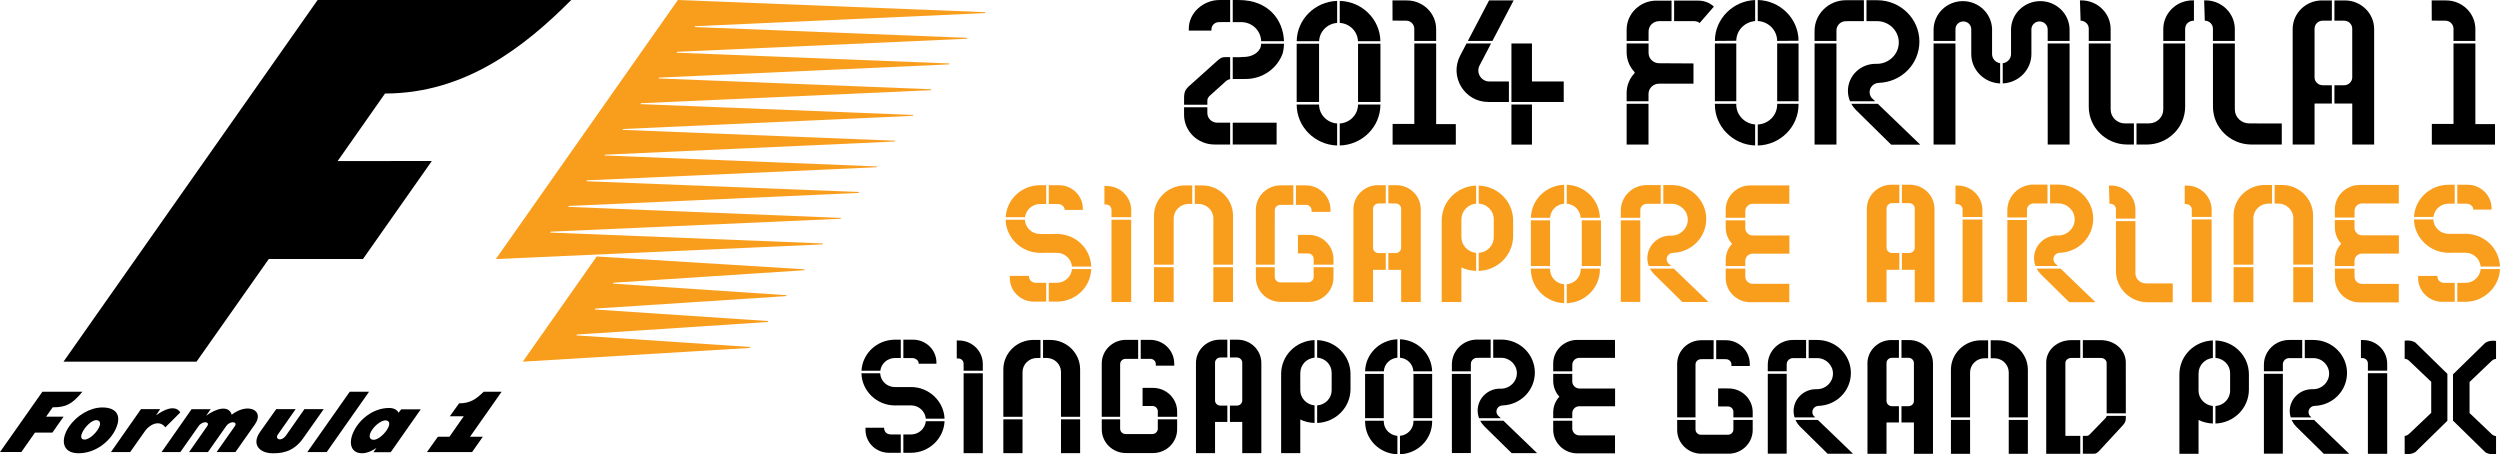
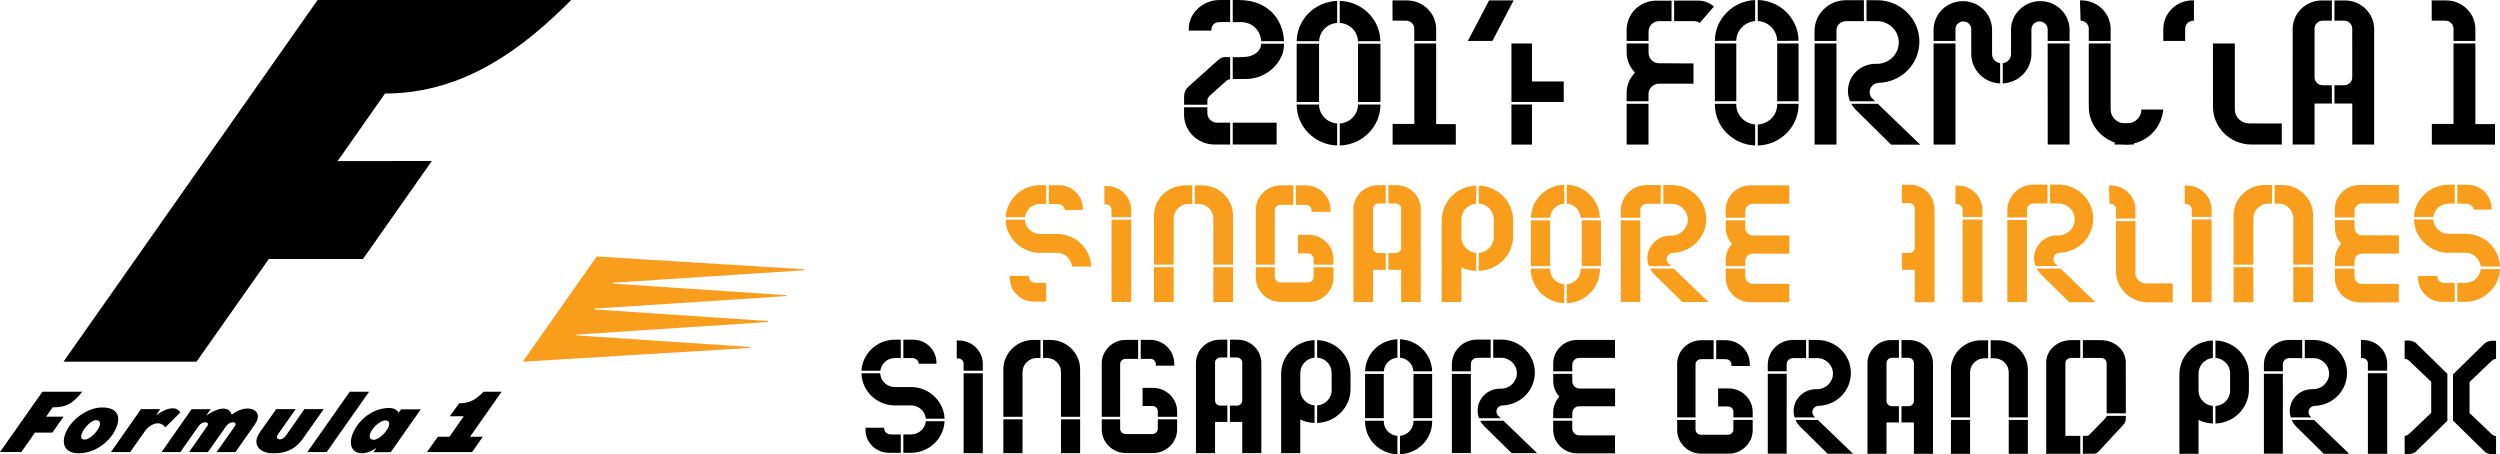
<svg xmlns="http://www.w3.org/2000/svg" id="Layer_1" version="1.1" viewBox="0 0 1088.268 197.76">
  <defs>
    <style>
      .st0 {
        fill: #f99d1c;
      }
    </style>
  </defs>
  <path d="M248.658.002c-20.538,20.643-46.424,40.705-81.053,40.705l-20.643,29.421,41.02-.049-29.967,42.658h-40.992l-31.479,44.702H27.64L138.254.009l110.404-.007Z" />
  <polygon class="st0" points="250.851 146.009 326.654 151.042 326.374 151.455 227.562 157.44 259.748 111.646 350.328 117.239 350.048 117.638 267.077 123.056 266.734 123.462 342.453 128.495 342.173 128.901 259.09 134.319 258.859 134.732 334.508 139.758 334.2 140.178 251.145 145.617 250.851 146.009" />
-   <polygon class="st0" points="428.747 5.705 302.62 11.396 302.361 11.774 421.173 16.478 420.906 16.863 294.788 22.547 294.507 22.946 413.346 27.636 413.053 28.028 286.899 33.775 286.632 34.153 405.45 38.857 405.171 39.263 279.065 44.926 278.779 45.325 397.603 50.043 397.323 50.421 271.183 56.154 270.918 56.532 389.693 61.25 389.462 61.607 263.329 67.333 263.084 67.676 381.818 72.457 381.601 72.8 255.419 78.491 255.251 78.897 374.021 83.587 373.755 83.972 247.636 89.649 247.356 90.062 366.111 94.857 365.844 95.235 239.781 100.835 239.508 101.234 358.271 105.98 357.983 106.386 215.841 112.77 295.082 0 429.019 5.306 428.747 5.705" />
  <path d="M204.611,190.105h5.579l-4.683,6.671h-19.642l4.753-6.671h5.04l6.216-8.904h-6.069l4.046-5.628c4.746,0,7.371-1.764,10.675-5.04h7.833l-13.748,19.572Z" />
  <polygon points="142.219 196.776 133.791 196.776 152.236 170.533 160.65 170.533 142.219 196.776" />
  <path d="M120.92,189.191c-1.344,1.918,1.491,3.353,3.633.294.658-.959,7.966-11.382,7.966-11.382h8.393s-7.119,10.115-9.03,12.803c-4.578,6.447-10.339,6.398-13.356,6.398-5.096,0-9.303-3.549-5.362-9.233,1.533-2.233,7.07-9.968,7.07-9.968h8.463s-7.049,10.059-7.777,11.088" />
  <path d="M22.925,177.305l-2.87,4.088h7.602l-4.851,6.923h-7.581l-5.936,8.456H0l18.445-26.236h17.416c-4.536,5.46-7.091,6.769-12.936,6.769" />
  <path d="M49.95,187.588c-2.639,4.921-8.603,9.716-15.75,9.716-7.371,0-7.868-6.146-4.172-11.55,3.451-5.082,9.31-8.386,14.553-8.386,6.727,0,8.561,4.228,5.369,10.22M42.439,182.94c-3.346-.896-9.737,7.945-5.915,8.407,3.332.392,9.604-7.427,5.915-8.407" />
  <path d="M67.936,180.793c8.435-6.062,10.521-1.253,10.521-1.253l-6.482,6.475c-2.758-3.633-7.126-.854-8.778,1.505-.672.945-6.531,9.254-6.531,9.254h-8.372l13.076-18.669h8.337l-1.771,2.688Z" />
  <path d="M100.873,180.513c6.93-5.376,14.413-2.002,10.115,4.179-1.001,1.435-8.491,12.082-8.491,12.082h-8.197s7.273-10.339,7.931-11.277c1.379-1.967-2.016-2.513-3.78,0-.7,1.001-7.917,11.277-7.917,11.277h-8.218s7.224-10.339,7.882-11.277c1.379-1.967-1.988-2.513-3.752,0-.7,1.001-7.931,11.277-7.931,11.277h-8.169l13.055-18.648h8.323l-2.009,2.856c4.018-2.989,9.772-4.956,11.158-.469" />
  <path d="M162.403,191.445c-1.89-.217-1.981-2.128-.287-4.529,1.533-2.205,4.515-4.319,6.209-3.878,3.682.973-2.59,8.75-5.922,8.407M169.424,177.592c-7.336,0-13.3,5.369-15.624,10.57-2.317,5.152-.756,9.142,3.801,9.142,2.877,0,5.404-1.771,6.286-2.359l-1.33,1.897h7.525l13.076-18.648h-8.526l-1.162,1.491c-.35-.952-1.687-2.093-4.046-2.093" />
  <path d="M1064.478,8.999l-5.915-.028-.035-8.785h6.293c7.014,0,12.726,5.586,12.726,12.467v5.159h-9.52v-5.397c-.042-1.883-1.617-3.416-3.549-3.416" />
  <polygon points="1077.55 54.025 1086.097 54.025 1086.097 62.95 1058.594 62.95 1058.594 53.948 1068.03 53.948 1068.03 18.927 1077.55 18.927 1077.55 54.025" />
  <path d="M717.632,23.044c0,2.471,2.058,4.48,4.564,4.48l14.987.091v8.813l-14.987-.007c-2.541,0-4.592,2.016-4.592,4.487v3.157h-9.52v-3.605c0-3.234,1.239-6.293,3.486-8.659v-.392c-2.247-2.338-3.486-5.425-3.486-8.701v-3.78h9.548v4.116Z" />
  <path d="M739.364.273c2.506,0,4.879.924,6.699,2.597l-6.195,7.14c-.63-.504-1.463-.784-2.31-.798h-8.799V.273h10.605Z" />
  <rect x="708.085" y="45.175" width="9.52" height="17.752" />
  <path d="M717.632,13.69v4.123h-9.548v-4.865c0-6.986,5.796-12.67,12.929-12.67h6.622v8.932h-5.418c-2.527,0-4.585,2.009-4.585,4.48" />
  <path d="M755.813,45.515c0,4.585,3.633,8.309,8.211,8.659v9.156c-9.716-.364-17.521-8.197-17.521-17.815v-.336h9.31v.336Z" />
  <path d="M773.618,45.507v-.329h9.303v.329c0,9.702-7.931,17.605-17.759,17.836v-9.149c4.697-.224,8.456-4.011,8.456-8.687" />
  <rect x="773.619" y="18.925" width="9.303" height="25.144" />
  <path d="M746.504,17.74c.056-9.562,7.854-17.36,17.521-17.724v9.163c-4.536.35-8.162,4.025-8.211,8.561l-9.31.07v-.07Z" />
  <path d="M765.157.002c9.779.231,17.71,8.092,17.766,17.738l-9.31.07c-.049-4.683-3.801-8.428-8.456-8.659V.002Z" />
  <rect x="746.508" y="18.925" width="9.31" height="25.137" />
  <path d="M805.867,45.177h11.55l18.487,17.801h-12.663l-15.057-14.833-.434-.434c-.749-.77-1.372-1.617-1.883-2.534" />
  <path d="M811.371.093v9.114l-7.882.007c-2.247.035-4.067,1.82-4.067,4.011v4.585h-9.534v-4.34c0-7.378,6.118-13.377,13.636-13.377h7.847Z" />
  <path d="M814.729,42.592l1.54,1.477h-10.934c-.602-1.414-.924-2.94-.924-4.508,0-6.503,5.404-11.781,12.04-11.781l.623.007c5.236-.035,9.485-4.2,9.485-9.31s-4.249-9.275-9.471-9.275l-4.592.007V.095h4.669c10.122,0,18.361,8.064,18.361,17.99,0,9.793-7.805,17.696-17.787,17.99-2.156.126-3.885,1.89-3.885,4.025,0,.917.308,1.771.875,2.492" />
  <rect x="789.896" y="18.928" width="9.523" height="44.002" />
  <path d="M1020.744.188c7.028,0,12.74,5.586,12.74,12.467v50.274h-9.527v-17.85h-7.763v-7.973h4.214c1.904,0,3.465-1.477,3.542-3.325t-.007-21.364c-.028-1.89-1.603-3.416-3.535-3.416l-4.214-.014V.188h4.55Z" />
  <path d="M998.014,12.459c.105-6.783,5.782-12.271,12.733-12.271h4.326v8.792c-.644-.007-3.395.021-3.99.021-1.953.007-3.542,1.575-3.542,3.472v21.329c.091,1.855,1.652,3.304,3.542,3.304h3.99v7.973h-7.532v17.85h-9.52l-.007-50.47Z" />
  <path d="M979.149,53.711l4.431.028h9.695v9.177h-13.321c-9.184-.07-16.632-7.406-16.632-16.436l-.014-27.552h9.527v28.714c0,3.346,2.779,6.069,6.195,6.069h.119Z" />
-   <path d="M972.834,12.654v5.159h-9.527v-5.341c0-1.904-1.582-3.472-3.549-3.472l-.273-8.841h.602c7.042,0,12.747,5.614,12.747,12.495" />
  <path d="M867.16,23.52c0,2.037,1.526,3.71,3.514,3.997v8.806c-6.972-.266-12.572-5.894-12.572-12.803v-10.822c0-1.855-1.561-3.367-3.451-3.367-1.883,0-3.381,1.435-3.43,3.276v5.208h-9.52v-4.837c0-6.888,5.705-12.488,12.747-12.488,6.832,0,12.411,5.306,12.712,11.942v11.088Z" />
  <path d="M888.165.49c7.021,0,12.74,5.6,12.74,12.488v4.837h-9.534v-5.019c0-1.911-1.603-3.465-3.549-3.465-1.911,0-3.479,1.498-3.535,3.367v10.822c0,6.874-5.544,12.481-12.481,12.803v-8.792c2.03-.252,3.612-1.932,3.612-3.983v-10.878c.154-6.741,5.817-12.18,12.747-12.18" />
  <rect x="841.701" y="18.925" width="9.52" height="44.002" />
  <polygon points="891.384 62.93 891.37 18.928 900.904 18.928 900.904 62.93 891.384 62.93" />
  <path d="M941.692,12.654c0-6.888,5.712-12.495,12.747-12.495l.602.021v8.827c-2.17-.007-3.703,1.449-3.808,3.276l-.028.364v5.166h-9.513v-5.159Z" />
-   <path d="M941.692,47.668v-28.742h9.513v27.573c0,9.009-7.455,16.345-16.618,16.422h-4.557v-9.191l5.474-.028c3.402,0,6.188-2.723,6.188-6.034" />
+   <path d="M941.692,47.668v-28.742v27.573c0,9.009-7.455,16.345-16.618,16.422h-4.557v-9.191l5.474-.028c3.402,0,6.188-2.723,6.188-6.034" />
  <path d="M909.251,17.813v-5.537c-.098-1.813-1.666-3.269-3.549-3.269l-.287-8.827.616-.021c7.021,0,12.747,5.607,12.747,12.495v5.159h-9.527Z" />
  <path d="M918.78,47.641c0,3.346,2.772,6.069,6.181,6.09h3.941v9.184h-3.024c-9.17-.07-16.625-7.406-16.625-16.415v-27.573h9.527v28.714Z" />
  <path d="M530.211,26.174c.952-.791,1.659-1.281,2.793-1.295l2.492.007v9.562c-.707.126-1.365.462-1.862.91l-7.182,6.468c-.693.826-.882,1.183-.882,2.177v1.582h-10.136l.007-3.129c0-2.59.777-3.619,1.897-4.732l12.873-11.55Z" />
  <path d="M530.82.009h4.676v9.611h-3.899l-1.029.014c-1.75,0-3.22,1.421-3.22,3.136l-.014.553h-9.842c-.014-.294,0-.574,0-.868,0-6.881,6.328-12.446,13.328-12.446" />
  <path d="M548.99,17.932c-.119-4.585-3.913-8.274-8.61-8.309h-3.759V.012h2.625c12.873,0,19.348,8.582,19.684,17.92h-9.94Z" />
  <path d="M548.984,19.033h9.968c-.035,1.372-.21,2.723-.518,4.004-2.268,6.587-8.659,11.34-16.156,11.34h-5.656v-9.492h3.024c.707-.007,2.324-.091,2.765-.147,2.534-.273,4.753-1.358,5.95-3.367.42-.679.581-1.491.623-2.338" />
  <rect x="536.619" y="53.407" width="19.099" height="9.499" />
  <path d="M529.85,53.404h5.642v9.499h-6.839c-7.294,0-13.223-5.796-13.223-12.943v-3.276h10.136v2.527c0,2.317,1.918,4.193,4.284,4.193" />
  <path d="M591.132,17.938c-.154-4.27-3.612-7.707-7.938-7.966V.389c9.73.266,17.549,7.987,17.703,17.549h-9.765Z" />
  <rect x="591.164" y="19.037" width="9.751" height="25.354" />
  <path d="M564.461,17.938c.154-9.534,7.924-17.234,17.612-17.549v9.59c-4.291.301-7.7,3.717-7.847,7.959h-9.765Z" />
  <rect x="564.452" y="19.037" width="9.744" height="25.354" />
  <path d="M583.193,53.752c4.431-.259,7.959-3.843,7.966-8.253h9.751c0,9.702-7.889,17.57-17.717,17.836v-9.583Z" />
  <path d="M574.194,45.5c0,4.375,3.486,7.931,7.868,8.253v9.583c-9.772-.322-17.612-8.169-17.612-17.836h9.744Z" />
  <polygon points="625.171 54.025 633.725 54.025 633.725 62.95 606.215 62.95 606.215 53.948 615.658 53.948 615.658 18.927 625.171 18.927 625.171 54.025" />
  <path d="M612.098,8.999l-5.915-.028-.028-8.785h6.279c7.028,0,12.733,5.586,12.733,12.467v5.159h-9.52v-5.397c-.035-1.883-1.624-3.416-3.549-3.416" />
  <path class="st0" d="M554.913,115.204l.014-23.66c0-1.302,1.078-2.366,2.408-2.366h5.677v-8.491h-5.53c-5.95,0-10.794,4.746-10.794,10.591l-.007,23.926h8.232Z" />
  <path class="st0" d="M564.135,89.18h4.396c1.33,0,2.408,1.057,2.408,2.359v.679h8.246v-.448c0-.112,0-.231-.007-.266v-.231c0-5.838-4.844-10.591-10.801-10.591h-4.242v8.498Z" />
  <path class="st0" d="M483.839,91.349l.007,3.199h8.582v-3.066c0-5.796-4.816-10.514-10.724-10.514h-.938v8.015l.665.014c1.33,0,2.408,1.05,2.408,2.352" />
  <path class="st0" d="M569.685,102.228h-4.683v8.092h4.417c1.33,0,2.415,1.05,2.415,2.345v2.541h8.645v-2.394c0-5.838-4.844-10.584-10.794-10.584" />
  <rect class="st0" x="502.341" y="116.309" width="8.568" height="15.162" />
  <path class="st0" d="M674.777,94.819c.161-3.276,2.758-5.887,6.118-6.167v-8.225c-7.987.28-14.322,6.573-14.49,14.392h8.372Z" />
  <path class="st0" d="M456.537,88.812l4.06.007c1.204,0,2.695.938,2.814,2.142l.042.413h7.476l.455-.056v-.455c0-5.656-4.683-10.255-10.444-10.255h-4.403v8.204Z" />
  <path class="st0" d="M455.417,123.104h-4.389c-2.149,0-3.003-1.393-3.087-2.583l-.035-.42h-8.33v.952c0,5.649,4.69,10.248,10.451,10.248h5.39v-8.197Z" />
-   <path class="st0" d="M466.644,117.124c-.301,3.36-3.171,5.978-6.615,5.978h-3.493v8.197h3.493c8.12,0,14.686-6.216,14.994-14.175h-8.379Z" />
  <rect class="st0" x="483.84" y="95.652" width="8.575" height="35.819" />
  <path class="st0" d="M446.2,94.545c.413-3.255,3.185-5.719,6.524-5.747l2.695.007v-8.197h-2.716c-7.966.049-14.504,6.16-14.924,13.937h8.421Z" />
  <path class="st0" d="M682.012,80.424v8.232c3.339.287,5.908,2.898,6.055,6.16h8.372c-.161-7.784-6.468-14.084-14.427-14.392" />
  <path class="st0" d="M460.029,101.844l-7.301.021c-3.549-.028-6.412-2.744-6.594-6.216h-8.365c.161,7.91,6.839,14.364,14.938,14.42l7.301-.021c3.451,0,6.328,2.611,6.636,5.971h8.379c-.315-7.959-6.881-14.175-14.994-14.175" />
  <rect class="st0" x="666.4" y="95.925" width="8.358" height="19.887" />
  <rect class="st0" x="688.562" y="95.918" width="8.351" height="19.887" />
  <path class="st0" d="M1059.29,94.43c.413-3.276,3.199-5.754,6.566-5.789l2.709.014v-8.239h-2.737c-8.008.042-14.574,6.188-15.001,14.014h8.463Z" />
  <path class="st0" d="M980.916,115.196v-20.188c0-3.521,2.926-6.384,6.531-6.384l1.589-.007v-8.092h-3.213c-7.455,0-13.524,5.95-13.524,13.265v21.406h8.617Z" />
  <path class="st0" d="M918.713,88.706c1.302,0,2.366,1.036,2.366,2.317v4.123h8.484v-3.983c0-5.733-4.753-10.395-10.584-10.395h-.952l.245,7.938h.441Z" />
  <path class="st0" d="M1069.684,88.654l4.081.014c1.211,0,2.716.938,2.842,2.156l.042.406h7.497l.462-.049v-.455c0-5.684-4.711-10.311-10.5-10.311h-4.424v8.239Z" />
  <path class="st0" d="M1073.194,101.767l-7.336.021c-3.577-.028-6.454-2.765-6.629-6.251h-8.414c.168,7.952,6.874,14.448,15.015,14.497l7.343-.021c3.465,0,6.363,2.625,6.678,5.999h8.414c-.315-7.994-6.909-14.245-15.071-14.245" />
  <path class="st0" d="M1024.949,94.695v-2.968c0-1.736,1.442-3.15,3.213-3.15h16.051v-8.064h-17.017c-5.964,0-10.815,4.76-10.815,10.612v3.57h8.568Z" />
  <path class="st0" d="M724.055,88.708h3.577c3.899,0,7.07,3.101,7.07,6.916,0,3.808-3.185,6.923-7.028,6.958-.175-.021-.371-.021-.553-.021-5.523,0-10.017,4.403-10.017,9.821,0,1.197.224,2.345.644,3.43h9.702l-1.344-1.302c-.392-.497-.602-1.078-.602-1.687,0-1.456,1.169-2.66,2.667-2.737l.343-.028c8.001-.427,14.224-6.832,14.224-14.749,0-8.134-6.755-14.749-15.05-14.749h-3.633v8.148Z" />
  <path class="st0" d="M759.739,94.819v-2.961c0-1.722,1.428-3.129,3.192-3.129h15.974v-8.022h-16.933c-5.936,0-10.759,4.739-10.759,10.556v3.556h8.526Z" />
  <path class="st0" d="M714.034,94.819l.007-3.36c0-1.484,1.246-2.716,2.772-2.737l6.118-.007v-8.155h-6.083c-6.23,0-11.298,4.97-11.298,11.088v3.171h8.484Z" />
  <path class="st0" d="M854.324,91.209l.007,3.262h8.624v-3.122c0-5.824-4.837-10.57-10.773-10.57h-.938v8.05l.665.021c1.33,0,2.415,1.05,2.415,2.359" />
  <path class="st0" d="M882.346,94.669l.007-3.353c0-1.491,1.253-2.723,2.786-2.751l6.153-.007v-8.197h-6.125c-6.265,0-11.354,5.005-11.354,11.151v3.157h8.533Z" />
  <path class="st0" d="M892.41,88.553h3.612c3.92,0,7.105,3.122,7.105,6.958,0,3.822-3.199,6.965-7.07,7-.175-.028-.364-.028-.553-.028-5.551,0-10.066,4.424-10.066,9.877,0,1.204.217,2.359.637,3.444h9.758l-1.358-1.302c-.392-.504-.602-1.092-.602-1.701,0-1.47,1.183-2.681,2.688-2.758l.329-.028c8.05-.413,14.301-6.86,14.301-14.819,0-8.176-6.776-14.833-15.113-14.833h-3.668v8.19Z" />
  <path class="st0" d="M954.107,91.209l.014,3.22h8.617v-3.08c0-5.824-4.837-10.57-10.78-10.57h-.931v8.05l.658.021c1.337,0,2.422,1.05,2.422,2.359" />
  <path class="st0" d="M934.032,123.352c-2.464,0-4.473-1.96-4.473-4.368v-22.729h-8.484l.021,21.805c0,7.399,6.132,13.468,13.678,13.524h11.039v-8.204h-8.148l-3.633-.028Z" />
  <rect class="st0" x="954.114" y="95.526" width="8.617" height="36.022" />
  <path class="st0" d="M886.569,116.913l.063.112c.434.812.973,1.54,1.575,2.135l.287.329,12.243,12.047h11.424l-15.183-14.623h-10.409Z" />
  <path class="st0" d="M831.379,80.415h-3.465v7.98l1.701.014c.616.007,1.162.007,1.498.007,1.302,0,2.38,1.029,2.401,2.289v17.192c-.056,1.253-1.113,2.24-2.401,2.24l-3.199-.007v7.329h5.6v14.091h8.582v-40.656c0-5.782-4.809-10.479-10.717-10.479" />
  <rect class="st0" x="873.811" y="95.777" width="8.529" height="35.714" />
  <rect class="st0" x="972.307" y="116.295" width="8.61" height="15.253" />
-   <path class="st0" d="M826.796,110.131l-3.185.007c-1.288,0-2.345-.987-2.394-2.219v-17.164c0-1.281,1.078-2.324,2.401-2.338.455-.014,2.506-.021,3.178-.021v-7.98h-3.458c-5.817,0-10.612,4.627-10.696,10.325v40.81h8.575v-14.091h5.579v-7.329Z" />
  <rect class="st0" x="854.329" y="95.575" width="8.617" height="35.973" />
  <path class="st0" d="M1024.94,99.222v-3.416h-8.554v3.157c0,2.66.987,5.187,2.779,7.119-1.799,1.953-2.779,4.459-2.779,7.084v2.639h8.554v-2.275c0-1.729,1.442-3.136,3.206-3.136h16.107v-7.966h-16.072c-1.757,0-3.241-1.47-3.241-3.206" />
  <path class="st0" d="M1068.564,123.14h-4.41c-2.163,0-3.031-1.4-3.115-2.597l-.028-.42h-8.372v.952c0,5.684,4.711,10.304,10.507,10.304h5.418v-8.239Z" />
  <path class="st0" d="M1079.854,117.12c-.308,3.388-3.199,6.02-6.657,6.02h-3.514v8.246h3.514c8.022,0,14.763-6.391,15.071-14.266h-8.414Z" />
  <rect class="st0" x="998.286" y="116.301" width="8.614" height="15.253" />
  <path class="st0" d="M1028.161,123.574c-1.771,0-3.213-1.407-3.213-3.136v-3.521h-8.561v4.109c0,5.852,4.851,10.612,10.815,10.612h17.01v-8.057h-11.788l-4.263-.007Z" />
  <path class="st0" d="M998.289,94.844v20.349h8.61v-21.406c0-7.315-6.062-13.265-13.51-13.265h-3.227v8.099l1.631-.007c3.521,0,6.44,2.8,6.496,6.23" />
  <path class="st0" d="M607.803,80.606h-3.437v7.945l1.582.007c.651.007,1.239.014,1.596.014,1.288,0,2.366,1.022,2.387,2.268v17.101c-.056,1.246-1.106,2.226-2.387,2.226h-3.178v7.294h5.565v14.014h8.533v-40.439c0-5.754-4.781-10.43-10.661-10.43" />
  <path class="st0" d="M642.579,110.083c-3.612-.336-6.419-3.297-6.419-6.818v-7.644l.014-.287c.077-3.521,2.821-6.377,6.405-6.706v-7.84c-8.414.294-14.994,6.958-14.994,15.218v35.469h8.575v-15.099c1.939.952,4.151,1.484,6.419,1.561v-7.854Z" />
  <path class="st0" d="M571.832,116.311l.014,4.221c0,1.316-1.085,2.387-2.422,2.387l-.637.021h-10.787l-.651-.021c-1.337,0-2.422-1.05-2.422-2.352l-.014-1.099v-3.157h-8.232c0,2.121.014,4.529.014,4.529,0,5.838,4.837,10.584,10.787,10.584h12.201c5.943,0,10.787-4.746,10.787-10.584l.007-4.529h-8.645Z" />
  <path class="st0" d="M759.739,99.312v-3.388h-8.526v3.136c0,2.653.987,5.159,2.765,7.077-1.785,1.939-2.765,4.431-2.765,7.049v2.625h8.526v-2.261c0-1.722,1.428-3.122,3.178-3.122h16.023v-7.924h-15.988c-1.743,0-3.213-1.463-3.213-3.192" />
  <path class="st0" d="M603.243,110.166h-3.171c-1.274,0-2.324-.973-2.373-2.205v-17.073c0-1.267,1.064-2.303,2.387-2.317.455-.007,2.485-.021,3.157-.021v-7.945h-3.444c-5.782,0-10.556,4.606-10.633,10.283v40.586h8.533v-14.014h5.544v-7.294Z" />
  <rect class="st0" x="528.184" y="116.311" width="8.565" height="15.162" />
  <path class="st0" d="M528.188,94.964v20.237h8.561v-21.287c0-7.28-6.027-13.202-13.44-13.202h-3.199v8.057h1.617c3.5,0,6.398,2.779,6.461,6.195" />
  <path class="st0" d="M518.988,80.715h-3.199c-7.42,0-13.454,5.922-13.454,13.195v21.294h8.575v-20.083c0-3.493,2.912-6.342,6.496-6.342l1.582-.007v-8.057Z" />
  <path class="st0" d="M718.236,116.917l.056.112c.427.798.959,1.519,1.568,2.128l.287.322,12.18,11.977h11.375l-15.099-14.539h-10.367Z" />
  <rect class="st0" x="705.551" y="95.925" width="8.484" height="35.49" />
  <path class="st0" d="M762.929,123.534c-1.757,0-3.192-1.4-3.192-3.115v-3.5h-8.519v4.081c0,5.824,4.823,10.563,10.759,10.563h16.926v-8.022h-11.739l-4.235-.007Z" />
  <path class="st0" d="M680.892,123.752c-3.451-.273-6.139-3.087-6.139-6.475v-.357h-8.358v.357c0,7.854,6.496,14.427,14.497,14.7v-8.225Z" />
  <path class="st0" d="M643.7,80.79v7.819c3.654.245,6.517,3.171,6.545,6.727v7.931c0,3.619-2.863,6.58-6.545,6.825v7.847c8.4-.308,14.973-6.972,14.98-15.225l-.007-6.706c0-8.246-6.566-14.91-14.973-15.218" />
  <path class="st0" d="M688.102,116.917v.35c0,3.374-2.667,6.181-6.09,6.468v8.246c8.106-.308,14.441-6.748,14.441-14.714v-.35h-8.351Z" />
  <path d="M501.93,168.849h-4.557v7.882h4.298c1.288,0,2.331,1.015,2.331,2.268v2.443h8.421v-2.303c0-5.677-4.704-10.29-10.493-10.29" />
  <path d="M396.611,168.482l-7.084.021c-3.437-.028-6.202-2.653-6.384-6.006h-8.148c.175,7.679,6.65,13.944,14.497,13.993l7.098-.021c3.339,0,6.125,2.527,6.426,5.768h8.155c-.301-7.595-6.804-13.755-14.56-13.755" />
  <path d="M393.238,155.856l3.927.007c1.162,0,2.597.903,2.716,2.065l.042.413h7.266l.455-.049v-.455c0-5.495-4.55-9.968-10.143-9.968h-4.263v7.987Z" />
  <path d="M419.466,158.305l.007,3.087h8.351v-2.954c0-5.635-4.669-10.22-10.409-10.22l-.931-.007v7.819l.665.007c1.274,0,2.317,1.015,2.317,2.268" />
  <path d="M496.562,156.214l1.12-.007,3.129.007c1.281,0,2.324,1.022,2.324,2.275v.679h8.029v-.455c0-.105-.007-.21-.014-.259v-.217c0-5.677-4.704-10.297-10.486-10.297h-4.102v8.274Z" />
  <path d="M487.603,181.442l.007-22.953c0-1.253,1.043-2.275,2.331-2.275l.637-.007,4.865.007v-8.267l-.609-.007h-4.746c-5.782,0-10.493,4.62-10.493,10.297v23.205h8.008Z" />
  <rect x="419.468" y="162.502" width="8.351" height="34.762" />
  <path d="M383.207,161.393c.406-3.143,3.087-5.523,6.321-5.551l2.59.007v-7.98h-2.625c-7.728.042-14.07,5.971-14.483,13.524h8.197Z" />
  <path d="M452.927,147.973h-3.094c-7.203,0-13.069,5.754-13.069,12.824v20.643h8.351v-19.467c0-3.388,2.821-6.146,6.293-6.146l1.519-.007v-7.847Z" />
  <path d="M461.858,161.814v19.628h8.33v-20.65c0-7.07-5.852-12.817-13.048-12.817h-3.094v7.847l1.554-.007c3.388,0,6.195,2.695,6.258,5.999" />
  <rect x="436.765" y="182.55" width="8.344" height="14.714" />
  <path d="M392.118,189.112h-4.235c-2.079,0-2.912-1.344-2.996-2.492l-.028-.42h-8.106v.931c0,5.495,4.55,9.968,10.15,9.968h5.215v-7.987Z" />
  <rect x="594.23" y="162.762" width="8.134" height="19.271" />
  <path d="M403.017,183.347c-.308,3.241-3.08,5.768-6.405,5.768h-3.374v7.98h3.374c7.749,0,14.259-6.153,14.56-13.748h-8.155Z" />
  <path d="M787.324,155.886h3.689c3.801,0,6.895,3.031,6.895,6.755,0,3.717-3.101,6.755-6.895,6.769h-.497c-5.376,0-9.758,4.284-9.758,9.562,0,.91.161,1.82.427,2.716h8.995l-.672-.651c-.371-.462-.574-1.05-.574-1.652,0-1.428,1.141-2.611,2.583-2.695,7.959-.238,14.189-6.538,14.189-14.35,0-7.91-6.566-14.35-14.644-14.35h-3.738v7.896Z" />
  <rect x="461.855" y="182.549" width="8.334" height="14.714" />
  <path d="M906.679,155.821h7.875c1.372,0,2.485.987,2.485,2.205v21.91h8.351c0-5.299-.014-22.148-.014-22.148,0-5.453-4.823-9.73-10.976-9.73h-7.721v7.763Z" />
  <path d="M777.757,161.612v-3.045c0-1.442,1.218-2.646,2.709-2.681h5.74v-7.896h-5.705c-6.048,0-10.976,4.83-10.976,10.773v2.849h8.232Z" />
  <path d="M1003.296,155.886h3.689c3.808,0,6.895,3.031,6.895,6.755,0,3.717-3.101,6.755-6.888,6.769h-.504c-5.376,0-9.758,4.284-9.758,9.562,0,.91.161,1.82.441,2.723h9.016l-.693-.658c-.371-.462-.574-1.05-.574-1.652,0-1.428,1.141-2.611,2.583-2.695,7.952-.238,14.182-6.538,14.182-14.35,0-7.91-6.566-14.35-14.644-14.35h-3.745v7.896Z" />
  <path d="M1030.759,158.175v3.171h8.4v-3.038c0-5.677-4.711-10.29-10.5-10.29l-.931-.014v7.868h.658c1.309,0,2.373,1.036,2.373,2.303" />
  <path d="M993.746,161.612v-3.045c0-1.47,1.19-2.646,2.709-2.681h5.719v-7.896h-5.684c-6.062,0-10.997,4.83-10.997,10.773v2.849h8.253Z" />
  <path d="M752.455,169.09h-.35c-.546-.014-1.568-.014-2.443-.014-.714,0-1.113,0-1.33.014l-.427.028v7.805l4.291.007c1.302,0,2.359,1.036,2.359,2.317l.007,2.443h8.4v-2.317c0-5.67-4.718-10.283-10.507-10.283" />
  <path d="M640.274,161.656l.007-3.248c0-1.428,1.204-2.618,2.674-2.639l5.936-.007v-7.945h-5.901c-6.055,0-10.976,4.837-10.976,10.773v3.066h8.26Z" />
  <rect x="615.293" y="162.762" width="8.134" height="19.271" />
  <path d="M609.416,147.692v8.022c3.22.287,5.691,2.8,5.845,5.943h8.155c-.168-7.553-6.286-13.657-14-13.965" />
  <path d="M602.391,161.656c.161-3.157,2.66-5.677,5.908-5.95v-8.015c-7.749.28-13.888,6.377-14.056,13.965h8.148Z" />
  <path d="M747.072,156.344h3.605l.651.014c1.309,0,2.373,1.029,2.373,2.289v.665h8.001v-.455l-.014-.462c0-5.677-4.711-10.297-10.507-10.297h-4.109v8.246Z" />
  <path d="M738.069,181.69v-23.037c0-1.267,1.064-2.296,2.38-2.296l.623-.014h4.879v-8.239h-5.376c-5.789,0-10.493,4.62-10.493,10.29v.462c-.014,10.458-.014,18.319,0,22.834h7.987Z" />
  <path d="M684.424,161.656v-2.856c0-1.666,1.386-3.024,3.087-3.024h15.512v-7.812h-16.443c-5.768,0-10.458,4.599-10.458,10.262v3.43h8.302Z" />
  <path d="M650.009,155.756l3.458-.007c3.773,0,6.839,3.01,6.839,6.706,0,3.689-3.08,6.706-6.804,6.741-.175-.021-.357-.021-.532-.021-5.369,0-9.737,4.277-9.737,9.541,0,1.176.217,2.282.616,3.318h9.436l-1.295-1.253c-.378-.483-.574-1.05-.574-1.631,0-1.414,1.127-2.576,2.576-2.646l.315-.028c7.777-.399,13.825-6.636,13.825-14.322,0-7.903-6.559-14.336-14.616-14.336h-3.507v7.938Z" />
  <path d="M905.558,189.73h-6.482v-31.71c0-1.211,1.113-2.198,2.492-2.198l.651-.014,3.339.014v-7.763h-3.836c-6.167,0-10.99,4.27-10.99,9.73v11.326c-.007,11.109-.007,25.494,0,27.958v.455h14.826v-7.798Z" />
  <rect x="874.419" y="182.796" width="8.323" height="14.749" />
  <path d="M917.034,181.043c-.021.294-.182.609-.504.987l-6.811,7.021c-.287.315-.707.679-1.337.679h-1.701v7.798h4.788c1.05-.007,1.617-.56,2.233-1.155l10.192-11.039h.007l.133-.147c1.106-1.211,1.33-1.995,1.344-3.01.014-.273.014-.679.014-1.134h-8.358Z" />
  <path d="M963.279,176.724c-3.507-.329-6.237-3.22-6.237-6.657v-7.378l.021-.343c.056-3.374,2.772-6.202,6.216-6.524v-7.623c-8.183.294-14.574,6.769-14.574,14.805v34.538h8.337v-14.721c1.911.938,4.053,1.47,6.237,1.54v-7.637Z" />
  <path d="M503.997,182.549l.007,4.074c0,1.274-1.043,2.31-2.331,2.31l-.609.014h-10.472l-.637-.014c-1.288,0-2.345-1.015-2.345-2.268l-.007-1.064v-3.052h-8.008c0,2.058.014,4.375.014,4.375,0,5.677,4.697,10.29,10.479,10.29h11.83c5.789,0,10.493-4.613,10.493-10.29l.014-4.375h-8.428Z" />
  <path d="M874.42,162.014v19.677h8.323v-20.713c0-7.084-5.873-12.845-13.083-12.845h-3.101v7.819l1.575-.007c3.416,0,6.237,2.723,6.286,6.069" />
  <path d="M865.441,148.136h-3.108c-7.217,0-13.083,5.761-13.083,12.838v20.713h8.337v-19.558c0-3.402,2.828-6.174,6.314-6.174h1.54v-7.819Z" />
  <rect x="849.254" y="182.796" width="8.337" height="14.749" />
  <rect x="1030.764" y="162.46" width="8.4" height="35.084" />
  <path d="M997.573,182.803l.028.063c.462,1.015,1.078,1.925,1.834,2.709l.399.413,11.725,11.543h11.046l-15.267-14.728h-9.765Z" />
  <polygon points="985.496 162.719 985.496 197.488 993.728 197.488 993.749 162.719 985.496 162.719" />
  <path d="M964.4,148.206v7.588c3.556.259,6.356,3.108,6.384,6.566v7.707c0,3.528-2.793,6.426-6.384,6.678v7.623c8.176-.301,14.567-6.79,14.567-14.819v-6.538c0-8.036-6.391-14.518-14.567-14.805" />
  <path d="M831.063,148.024h-3.332v7.721l3.066.007c1.26,0,2.31,1.008,2.345,2.233v16.632c-.063,1.232-1.092,2.191-2.345,2.191h-3.066v7.084h5.411v13.657h8.302v-39.382c0-5.593-4.662-10.143-10.381-10.143" />
  <path d="M826.613,176.81h-3.073c-1.253,0-2.282-.959-2.331-2.212v-16.576c0-1.246,1.043-2.268,2.324-2.268,0,0,1.89-.014,2.506-.014h.574v-7.714h-3.332c-5.628,0-10.283,4.48-10.374,9.982l.007.462h.007v39.074h8.288v-13.65h5.404v-7.084Z" />
  <path d="M573.359,148.047v7.623c3.528.245,6.286,3.066,6.321,6.51v7.693c0,3.493-2.765,6.356-6.321,6.608v7.644c8.148-.308,14.525-6.783,14.532-14.791l-.007-6.503c0-8.008-6.37-14.469-14.525-14.784" />
  <path d="M615.294,183.138v.329c0,3.255-2.569,5.971-5.88,6.258v8.029c7.868-.315,14.014-6.566,14.014-14.287v-.329h-8.134Z" />
  <path d="M608.296,189.739c-3.339-.273-5.929-2.996-5.929-6.272v-.329h-8.134v.329c0,7.756,6.167,14.007,14.063,14.287v-8.015Z" />
  <path d="M572.24,176.473c-3.493-.329-6.216-3.192-6.216-6.601v-7.413l.021-.28c.07-3.409,2.723-6.174,6.195-6.496v-7.637c-8.169.287-14.553,6.762-14.553,14.784v34.433h8.337v-14.644c1.876.917,4.018,1.428,6.216,1.505v-7.651Z" />
  <path d="M534.274,176.554l-3.059.007c-1.232,0-2.247-.945-2.296-2.135v-16.562c0-1.225,1.029-2.233,2.31-2.24.434-.014,2.38-.021,3.045-.021v-7.735h-3.325c-5.621,0-10.262,4.473-10.339,9.982v39.41h8.309v-13.601h5.355v-7.105Z" />
  <path d="M538.711,147.867h-3.318v7.735l1.526.014c.637,0,1.197.007,1.54.007,1.253,0,2.282.987,2.303,2.184v16.604c-.056,1.204-1.064,2.149-2.303,2.149l-3.066-.007v7.105h5.369v13.608h8.309v-39.27c0-5.586-4.648-10.129-10.36-10.129" />
  <rect x="632.013" y="162.762" width="8.256" height="34.447" />
  <path d="M754.563,182.796v4.13c0,1.281-1.05,2.324-2.338,2.324h-11.795c-1.302,0-2.359-1.043-2.359-2.324v-4.13h-7.987c0,2.625,0,3.164.007,3.213l-.007,1.183c0,5.677,4.704,10.304,10.493,10.304h11.879c5.789,0,10.507-4.627,10.507-10.304v-4.396h-8.4Z" />
  <path d="M644.337,183.138l.049.091c.42.798.945,1.498,1.519,2.072l.28.315,11.837,11.627h11.074l-14.651-14.105h-10.108Z" />
  <path d="M781.59,182.796l.035.07c.462,1.022,1.085,1.932,1.848,2.716l.343.343,11.767,11.599h11.046l-15.295-14.728h-9.744Z" />
  <polygon points="769.528 162.719 769.528 197.488 777.746 197.488 777.76 162.719 769.528 162.719" />
  <path d="M684.418,166.035v-3.276h-8.295v3.031c0,2.562.945,4.998,2.674,6.874-1.729,1.89-2.674,4.305-2.674,6.839v2.527h8.295v-2.177c0-1.659,1.379-3.017,3.073-3.017h15.568v-7.714h-15.526c-1.687,0-3.115-1.414-3.115-3.087" />
  <path d="M687.508,189.529c-1.701,0-3.087-1.351-3.087-3.01v-3.381h-8.302v3.948c0,5.656,4.697,10.262,10.465,10.262h16.443v-7.805h-11.41l-4.109-.014Z" />
  <path d="M1065.363,162.742l-13.944-13.636c-.98-.602-2.086-.889-3.458-.889-.28,0-.525.014-.805.049l-.392.049v7.84l.385.056c.511.077,1.001.329,1.463.742l9.716,9.247v13.51l-9.275,8.827-.007-.007-.441.406c-.448.42-.945.672-1.456.749l-.385.063v7.812l.385.049c.287.042.532.07.812.07,1.386,0,2.485-.28,3.542-.952l13.86-13.566v-20.419Z" />
  <path d="M1084.545,157.18h.028l.154-.147c.238-.224.735-.63,1.449-.749l.371-.063v-7.819l-.392-.049c-.273-.028-.539-.049-.791-.049-1.414,0-2.52.287-3.549.959l-14.007,13.699v20.139l14.077,13.769c.966.609,2.072.889,3.479.889.252,0,.518-.007.791-.042l.392-.056v-7.812l-.378-.063c-.504-.084-1.001-.336-1.463-.749l-9.695-9.24v-13.517l9.534-9.1Z" />
  <rect x="657.94" y="45.498" width="8.93" height="17.45" />
  <polygon points="680.7 35.468 680.7 44.388 657.94 44.388 657.94 18.928 666.87 18.928 666.87 35.468 680.7 35.468" />
-   <path d="M635.636,24.177c-4.814,9.192,1.853,20.211,12.229,20.211h8.975v-8.92h-8.516c-3.599,0-5.912-3.822-4.242-7.011l4.992-9.53h-10.689l-2.75,5.25Z" />
  <polygon points="648.201 .187 638.969 17.813 649.658 17.813 658.891 .187 648.201 .187" />
</svg>